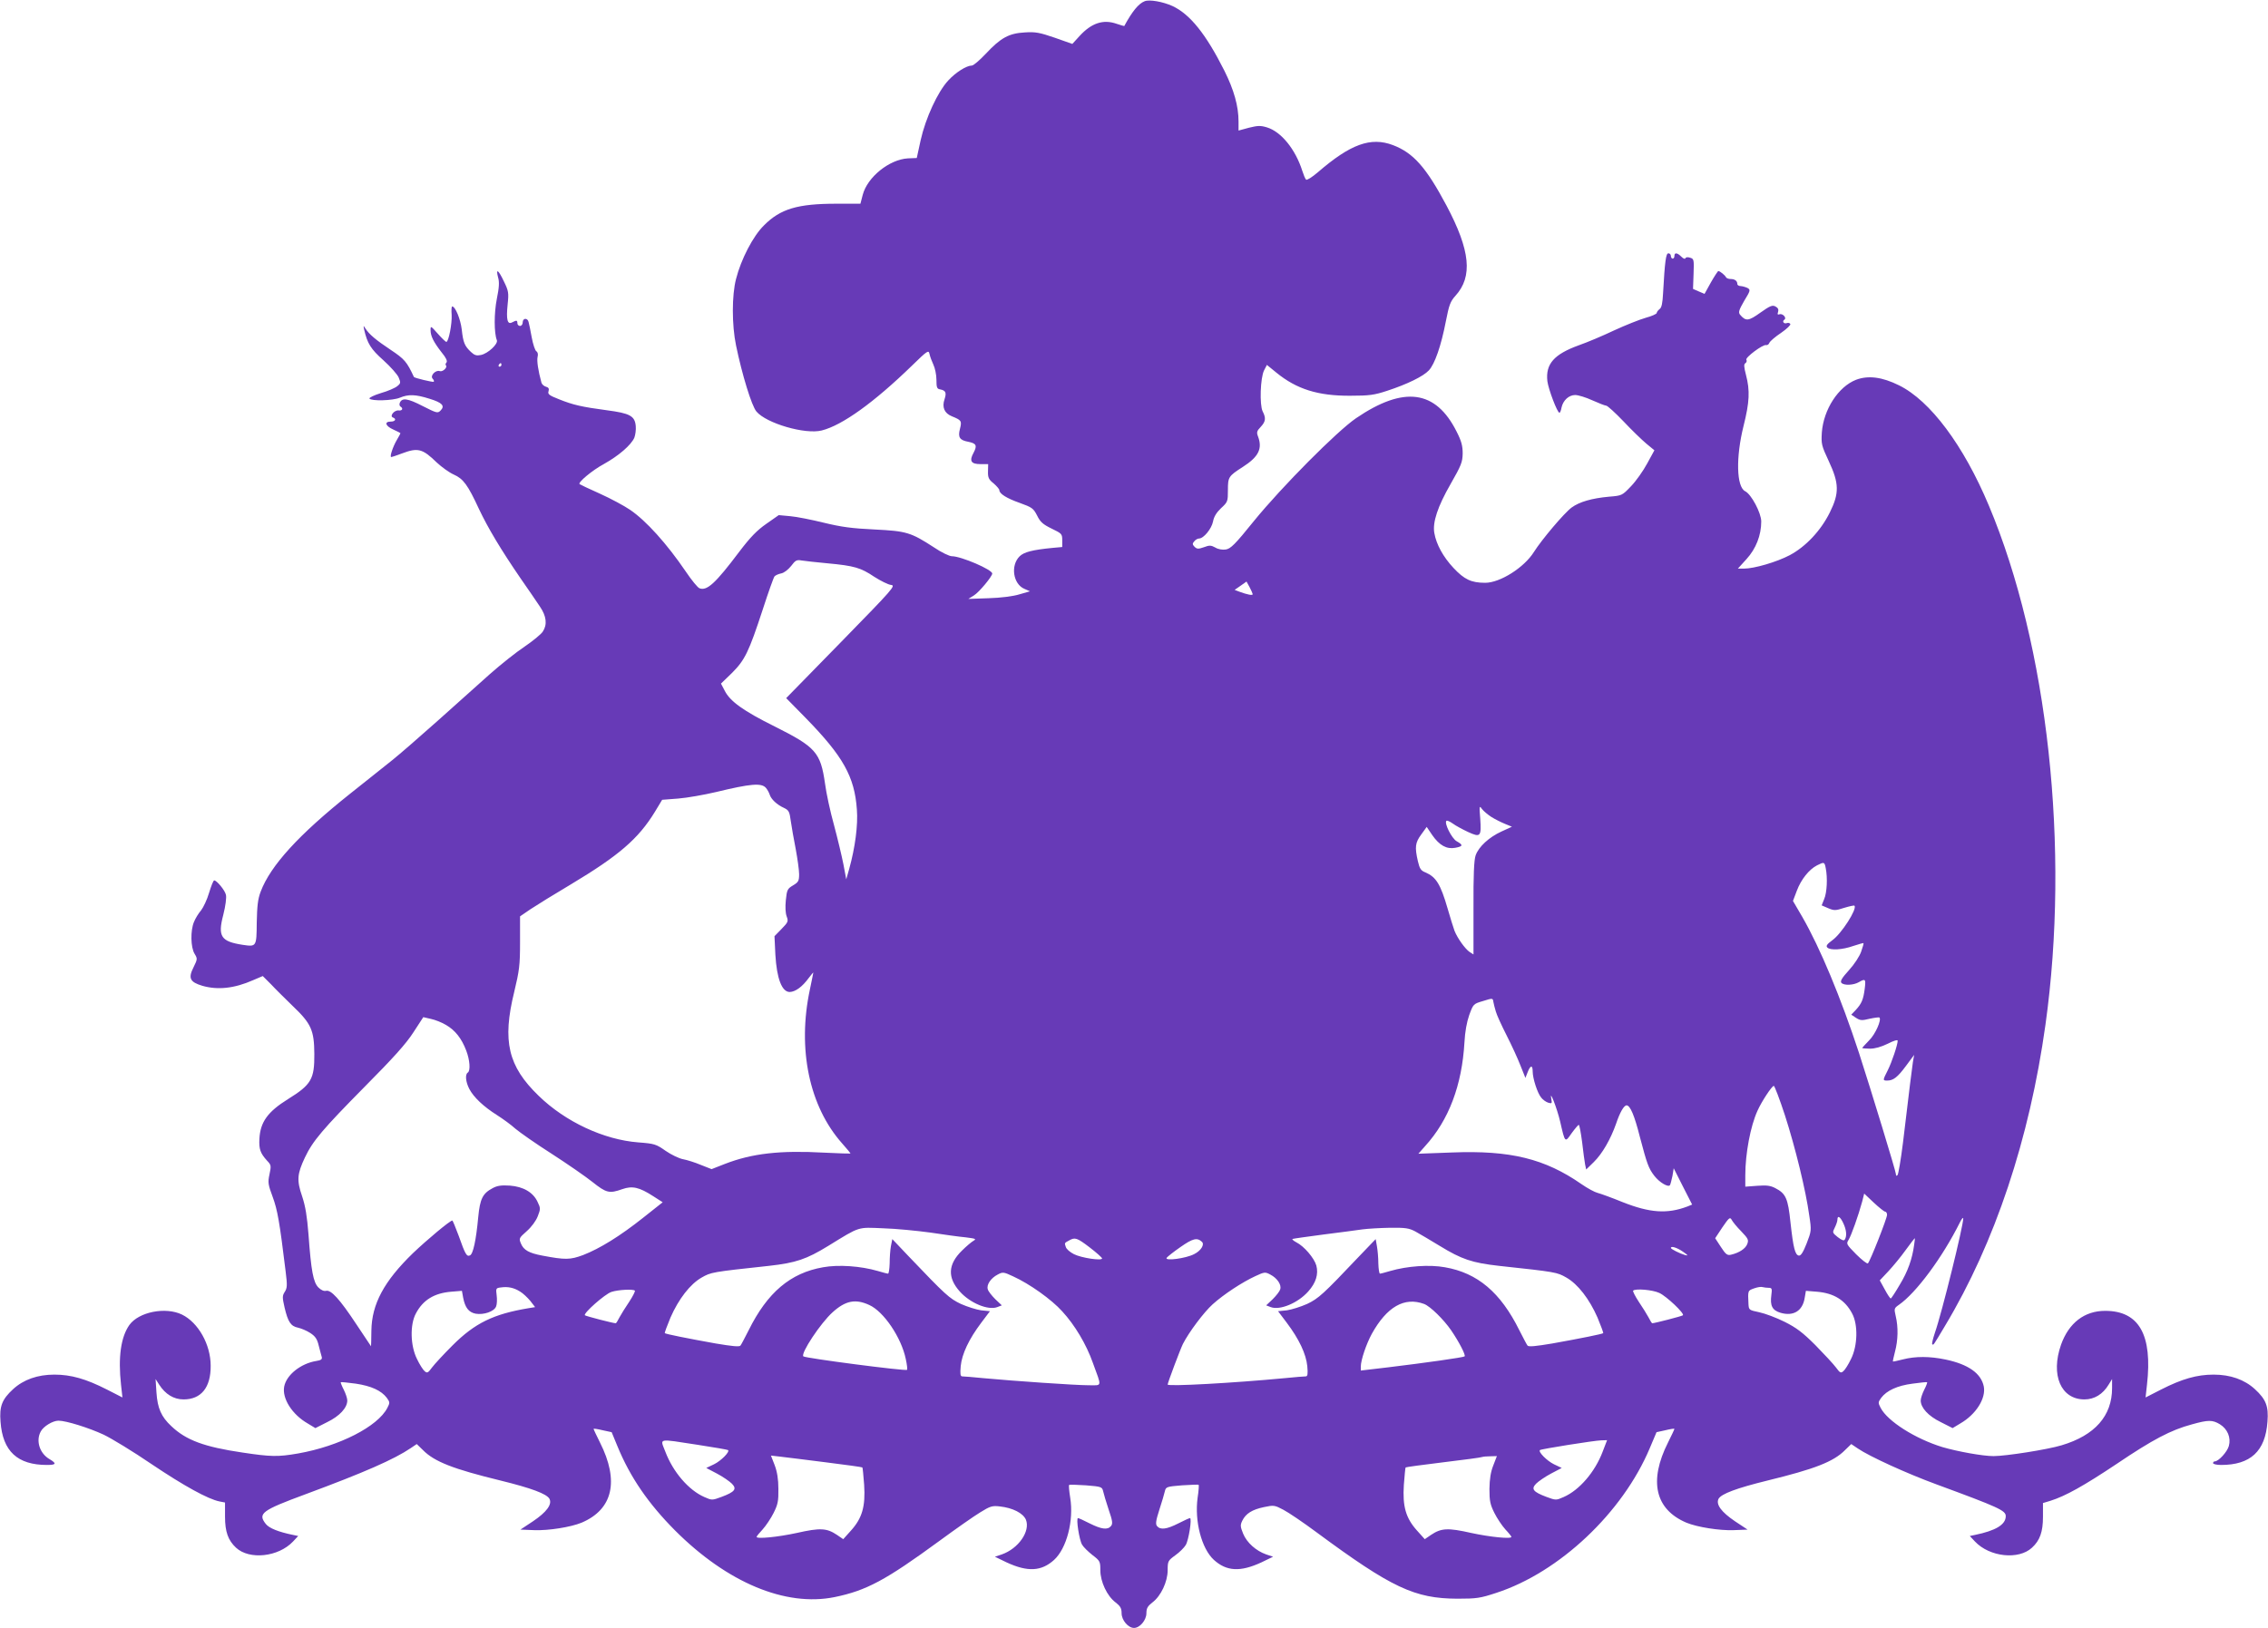
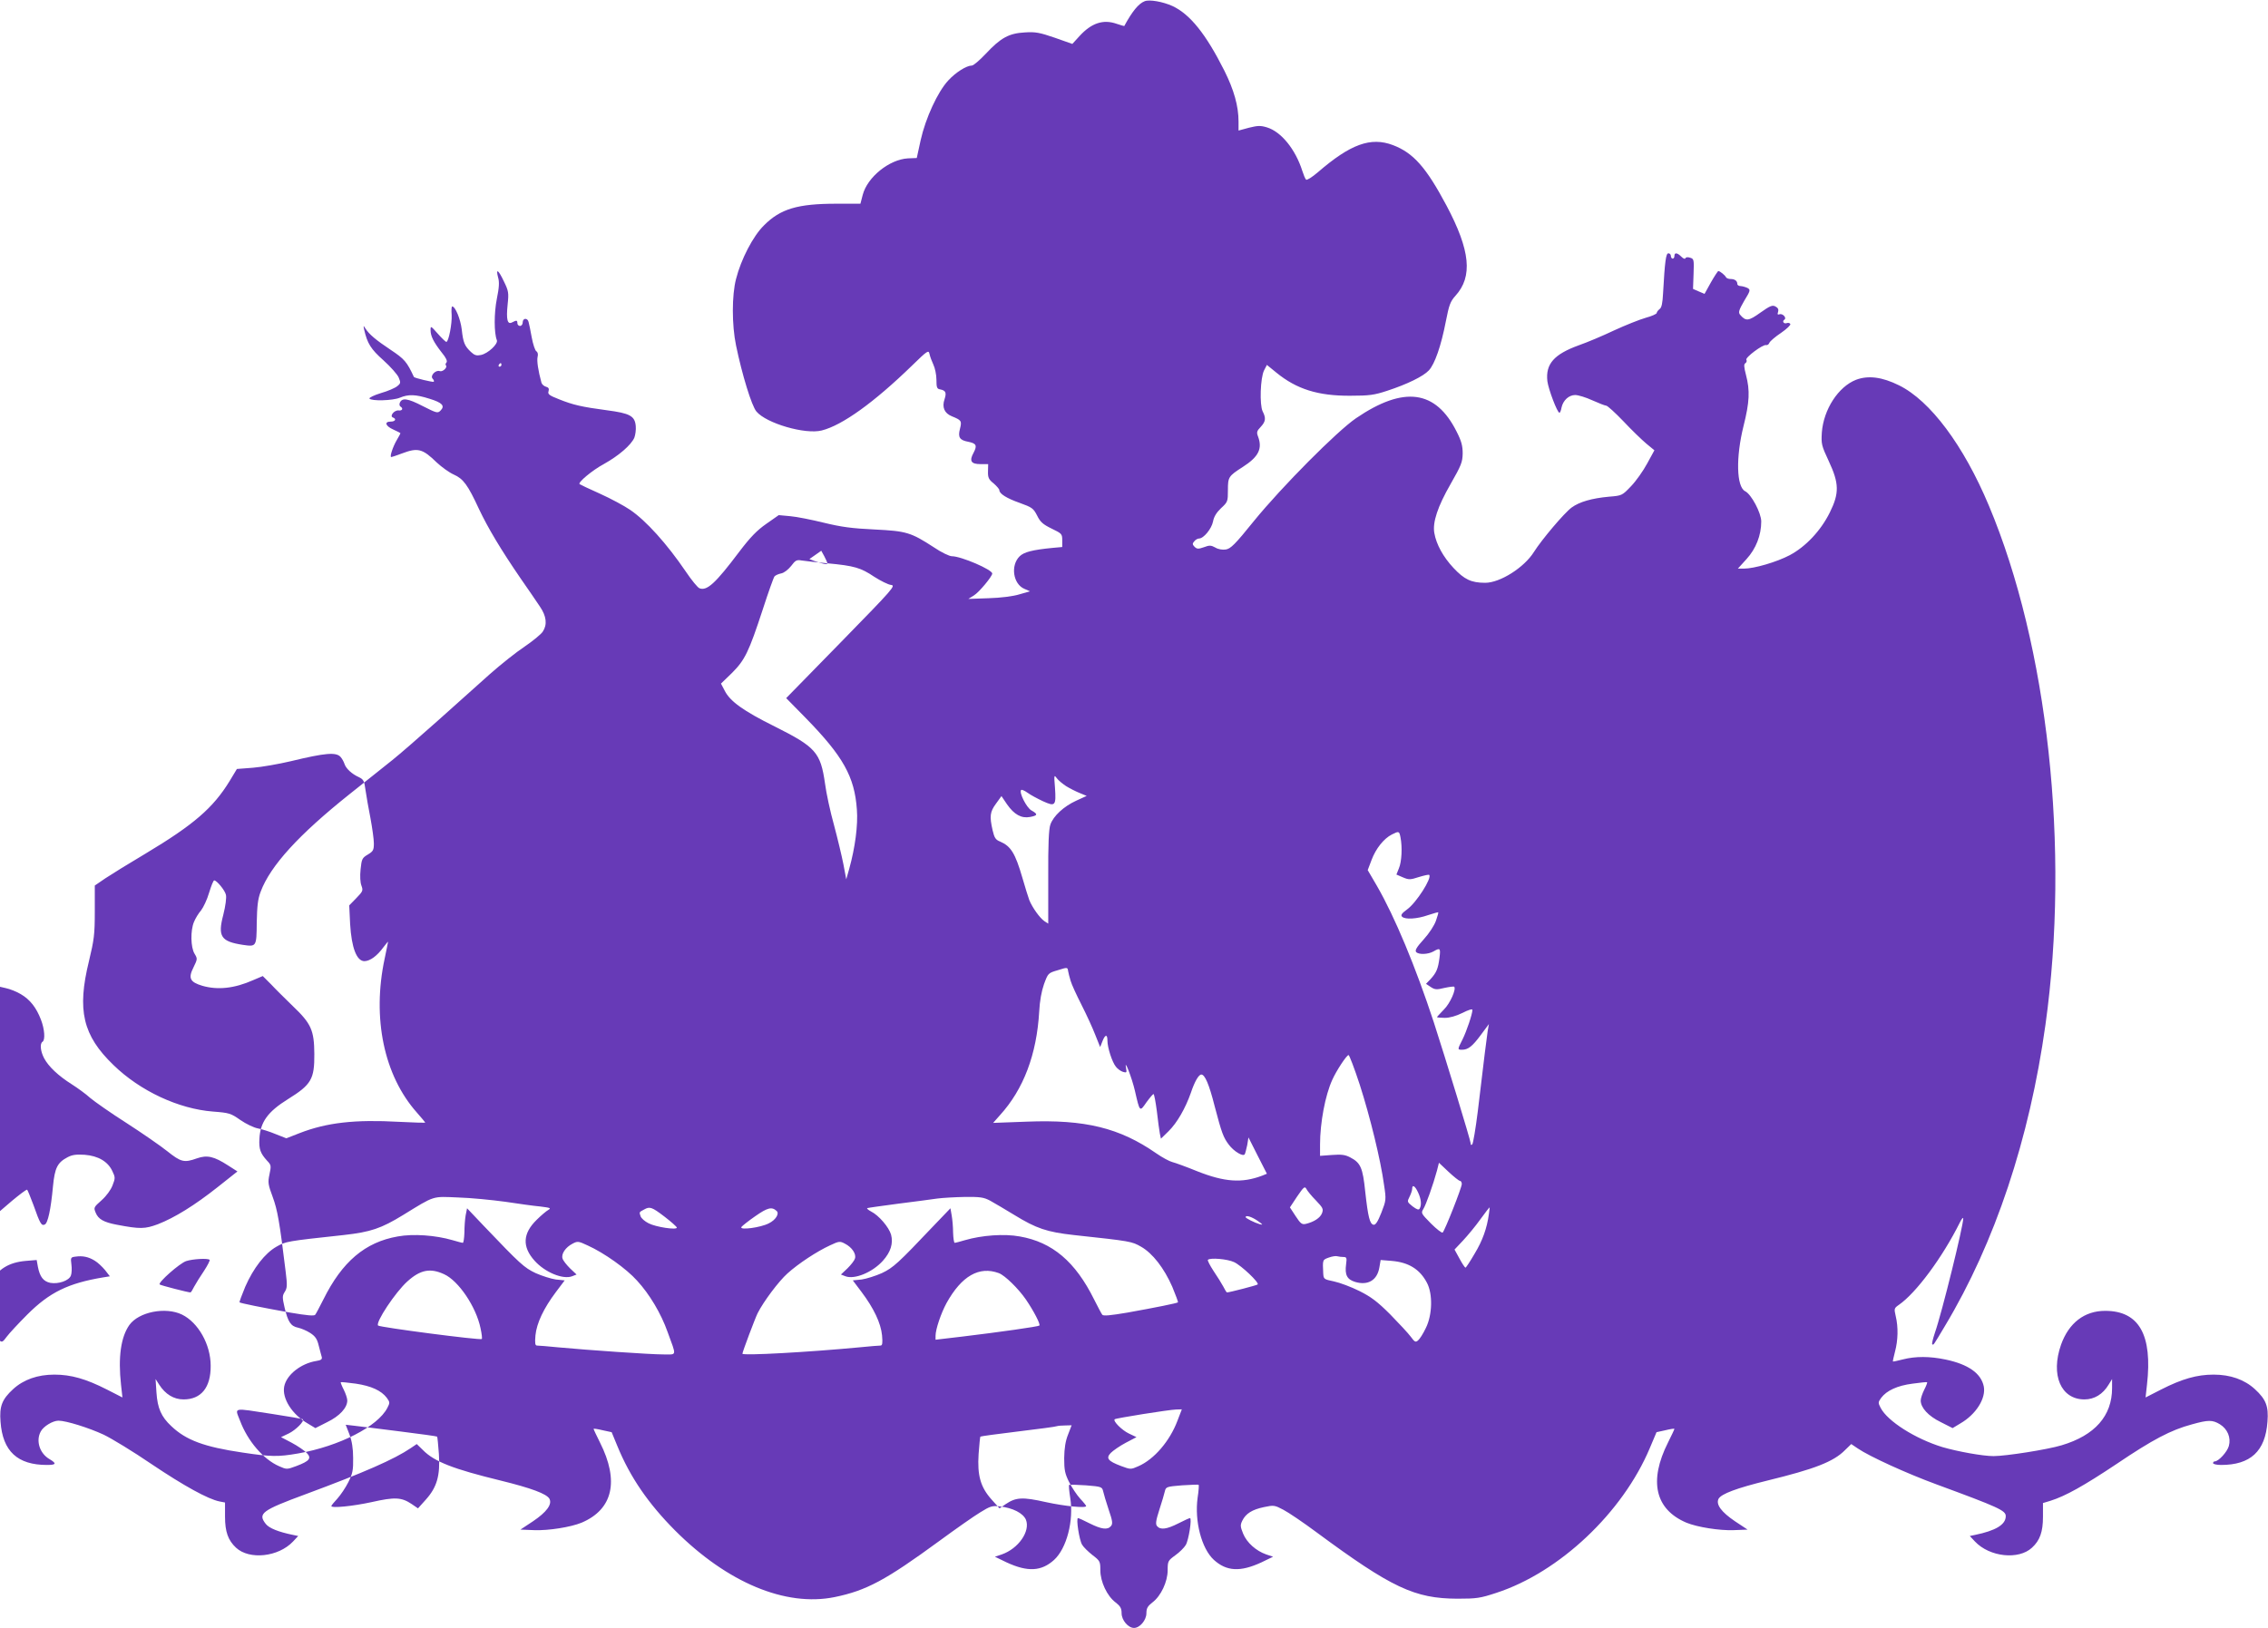
<svg xmlns="http://www.w3.org/2000/svg" version="1.0" width="1280pt" height="919pt" viewBox="0 0 1280 919" preserveAspectRatio="xMidYMid meet">
  <g transform="translate(0,919) scale(0.1,-0.1)" fill="#673ab7" stroke="none">
-     <path d="M6460 9183 c-34 -13 -70 -57 -115 -140 0 -1 -20 5 -44 13 -75 26 -141 4 -208 -69 l-41 -45 -99 35 c-85 29 -108 34 -169 30 -90 -5 -136 -30 -221 -121 -34 -36 -69 -66 -78 -66 -30 0 -91 -38 -134 -85 -59 -64 -127 -211 -155 -336 l-22 -101 -50 -2 c-105 -6 -229 -106 -255 -206 l-13 -50 -135 0 c-220 0 -317 -29 -410 -123 -61 -60 -129 -191 -157 -302 -24 -91 -24 -260 0 -375 34 -165 88 -341 115 -373 56 -67 276 -131 369 -107 115 29 294 157 510 367 88 86 93 88 98 64 3 -14 13 -41 22 -60 9 -19 17 -57 17 -85 0 -43 3 -51 20 -54 32 -6 38 -18 26 -55 -16 -46 -1 -80 41 -97 54 -22 57 -26 46 -70 -13 -49 -2 -65 47 -74 45 -9 51 -21 30 -61 -26 -47 -15 -65 38 -65 l44 0 -1 -41 c-1 -35 4 -46 32 -68 17 -15 32 -32 32 -38 0 -20 41 -46 115 -72 69 -25 77 -30 98 -71 18 -37 33 -50 82 -74 58 -28 60 -30 60 -67 l0 -37 -55 -5 c-112 -11 -161 -23 -186 -48 -52 -52 -36 -156 27 -183 l32 -14 -59 -17 c-35 -11 -105 -20 -174 -22 l-115 -4 32 20 c29 18 102 106 103 123 1 22 -176 98 -228 98 -14 0 -60 22 -101 50 -131 85 -155 92 -336 101 -127 6 -186 14 -285 38 -69 17 -154 34 -190 37 l-65 6 -70 -49 c-53 -37 -90 -75 -153 -158 -134 -178 -182 -222 -224 -206 -10 3 -45 46 -78 95 -106 156 -224 287 -314 348 -32 22 -108 63 -170 91 -61 27 -113 52 -115 54 -11 9 71 78 138 114 84 47 153 107 171 148 6 16 10 45 8 66 -5 57 -33 72 -163 89 -142 19 -190 30 -270 62 -56 22 -65 29 -59 46 4 14 0 21 -15 25 -11 3 -22 13 -25 22 -19 69 -27 125 -22 146 4 15 1 27 -7 32 -7 4 -19 40 -26 78 -7 39 -15 78 -18 88 -6 24 -33 22 -33 -3 0 -11 -7 -20 -15 -20 -8 0 -15 7 -15 15 0 18 -5 18 -30 5 -26 -14 -34 15 -25 102 7 65 5 76 -21 129 -31 66 -47 77 -33 23 8 -26 6 -57 -7 -121 -16 -80 -16 -193 0 -233 9 -21 -50 -76 -90 -84 -24 -5 -36 -2 -56 17 -36 34 -44 53 -52 127 -7 58 -36 130 -54 130 -4 0 -5 -21 -3 -47 3 -49 -17 -153 -30 -153 -4 0 -26 21 -48 46 -40 45 -41 46 -41 20 0 -33 17 -67 63 -126 24 -29 33 -48 27 -56 -6 -6 -7 -14 -3 -17 10 -11 -19 -38 -35 -32 -23 8 -55 -25 -41 -42 7 -7 10 -15 7 -18 -4 -4 -109 21 -112 27 -40 86 -53 101 -131 153 -84 56 -121 87 -143 121 -11 18 -12 17 -7 -6 18 -79 38 -111 109 -174 40 -36 79 -80 86 -97 12 -29 12 -33 -8 -49 -12 -10 -53 -28 -92 -39 -39 -12 -68 -26 -65 -31 10 -15 132 -12 172 5 48 20 88 19 167 -6 72 -22 89 -40 62 -67 -16 -16 -22 -14 -101 26 -85 44 -117 48 -129 17 -3 -8 -1 -17 4 -20 18 -11 10 -25 -11 -22 -25 2 -52 -33 -31 -40 21 -8 13 -23 -13 -23 -38 0 -30 -25 15 -45 22 -10 40 -19 40 -21 0 -2 -9 -18 -20 -37 -23 -39 -42 -97 -32 -97 4 0 31 9 60 20 90 34 116 28 197 -51 28 -26 71 -57 96 -68 54 -24 79 -58 142 -194 51 -108 124 -230 235 -392 42 -60 91 -132 109 -159 37 -54 43 -102 16 -142 -9 -14 -55 -52 -102 -84 -47 -31 -136 -102 -197 -156 -61 -55 -194 -173 -295 -264 -102 -91 -216 -190 -255 -221 -38 -30 -146 -117 -241 -192 -287 -229 -447 -404 -502 -551 -16 -42 -20 -81 -22 -174 -1 -137 -2 -137 -78 -126 -124 19 -143 47 -111 169 13 51 19 98 15 114 -6 26 -52 81 -66 81 -5 0 -17 -31 -29 -70 -11 -38 -32 -82 -45 -99 -14 -16 -32 -45 -40 -65 -21 -49 -19 -144 3 -180 17 -28 17 -30 -6 -77 -31 -61 -20 -83 50 -104 87 -25 181 -15 287 32 l54 23 47 -47 c25 -27 80 -81 122 -122 105 -100 121 -137 122 -271 1 -142 -17 -173 -149 -255 -114 -71 -156 -129 -161 -224 -3 -58 5 -81 43 -123 24 -25 24 -29 14 -77 -10 -46 -8 -58 18 -128 27 -73 39 -141 73 -420 10 -80 9 -94 -5 -116 -14 -22 -14 -31 -1 -88 19 -81 35 -106 76 -114 18 -4 49 -17 69 -30 29 -19 39 -34 48 -72 7 -26 14 -55 17 -64 3 -12 -4 -18 -31 -22 -87 -14 -168 -78 -181 -144 -13 -67 44 -158 133 -209 l43 -26 67 34 c70 34 113 81 113 122 0 12 -9 39 -20 61 -11 21 -18 40 -17 42 2 2 40 -2 85 -8 87 -13 144 -39 175 -80 18 -25 18 -28 3 -57 -54 -105 -271 -216 -503 -257 -115 -20 -154 -19 -314 5 -217 32 -319 70 -402 149 -57 53 -78 101 -84 190 l-5 76 20 -31 c35 -55 83 -84 138 -84 99 0 154 67 153 190 0 120 -70 244 -162 289 -93 45 -244 15 -297 -59 -48 -68 -64 -182 -47 -337 l8 -72 -88 45 c-118 60 -202 84 -296 84 -95 0 -174 -28 -233 -82 -63 -58 -78 -97 -71 -184 12 -167 96 -244 262 -244 52 0 56 8 16 32 -57 32 -80 104 -51 157 15 29 68 61 100 61 43 0 171 -40 255 -79 44 -21 166 -95 270 -166 183 -123 319 -198 384 -211 l31 -6 0 -80 c0 -85 17 -133 62 -175 75 -70 239 -53 322 35 l29 31 -29 6 c-83 17 -135 38 -154 62 -46 59 -24 76 225 168 332 123 500 197 593 260 l34 23 35 -34 c65 -66 172 -107 438 -172 175 -43 260 -75 276 -103 16 -32 -16 -75 -93 -127 l-71 -47 79 -3 c80 -3 205 17 266 42 177 75 214 235 104 453 -20 40 -36 74 -36 77 0 2 23 -1 51 -8 l51 -11 33 -80 c72 -175 174 -323 325 -475 294 -294 623 -432 900 -376 180 37 288 95 590 316 94 69 198 142 233 163 55 34 67 38 109 33 74 -8 132 -38 148 -75 26 -65 -42 -163 -136 -196 l-39 -13 66 -32 c119 -55 196 -51 268 14 71 65 112 222 91 351 -6 37 -9 70 -6 72 2 3 45 1 95 -2 88 -7 91 -9 97 -34 3 -14 17 -61 31 -103 22 -64 24 -80 13 -93 -19 -23 -54 -18 -120 15 -33 17 -62 30 -66 30 -12 0 7 -124 23 -150 8 -14 35 -40 59 -59 42 -32 44 -36 44 -85 0 -65 38 -146 86 -182 27 -21 34 -33 34 -61 0 -39 37 -83 70 -83 33 0 70 44 70 83 0 28 7 40 34 61 48 36 86 117 86 182 0 51 2 54 43 84 24 17 50 43 59 58 17 28 36 152 24 152 -4 0 -33 -13 -66 -30 -65 -33 -101 -38 -120 -15 -9 11 -7 30 13 92 14 43 28 90 31 104 6 25 9 27 97 34 50 3 92 5 94 3 2 -2 0 -35 -6 -73 -18 -132 22 -287 92 -351 72 -65 149 -69 268 -14 l66 32 -39 13 c-57 20 -109 66 -130 117 -16 40 -17 48 -5 73 20 41 56 63 122 77 56 12 61 11 110 -15 29 -15 113 -72 187 -127 425 -314 554 -374 795 -375 109 0 129 3 220 33 356 116 713 453 866 817 l38 90 50 11 c28 7 51 10 51 8 0 -3 -16 -37 -36 -77 -110 -218 -73 -378 104 -453 61 -25 186 -45 266 -42 l79 3 -71 47 c-77 52 -109 95 -93 127 16 28 101 60 276 103 266 65 373 106 438 172 l35 34 37 -25 c66 -45 276 -141 445 -203 350 -129 390 -147 390 -179 0 -48 -57 -82 -174 -106 l-29 -6 29 -31 c83 -88 247 -105 322 -35 45 41 62 90 62 174 l0 78 43 13 c85 27 187 84 373 208 203 137 305 191 424 223 93 26 116 26 158 1 44 -27 64 -76 51 -123 -9 -33 -58 -87 -80 -87 -5 0 -9 -4 -9 -10 0 -5 20 -10 45 -10 166 0 250 77 262 244 7 87 -8 126 -71 184 -59 54 -138 82 -233 82 -94 0 -178 -24 -296 -84 l-88 -45 8 72 c32 282 -45 417 -236 417 -117 0 -205 -68 -249 -191 -60 -171 -1 -309 132 -309 56 0 104 29 137 84 l19 31 0 -51 c0 -157 -97 -267 -285 -323 -79 -24 -314 -61 -384 -61 -61 0 -204 26 -289 51 -153 47 -309 146 -348 221 -15 29 -15 32 3 57 31 41 91 69 177 80 44 6 81 10 82 8 2 -2 -5 -21 -16 -42 -11 -22 -20 -49 -20 -61 0 -41 43 -88 113 -122 l67 -34 43 26 c89 51 146 142 133 209 -15 74 -87 125 -215 152 -90 19 -171 19 -241 1 -30 -8 -56 -13 -57 -12 -1 1 4 26 12 56 17 64 19 137 4 200 -10 43 -9 45 18 64 97 67 246 268 344 465 10 20 18 30 19 23 1 -40 -120 -532 -160 -646 -11 -33 -18 -62 -15 -64 7 -7 4 -11 72 103 282 470 477 1055 567 1700 139 994 14 2137 -319 2930 -143 341 -331 593 -508 680 -95 47 -173 57 -242 31 -100 -39 -183 -167 -193 -297 -4 -66 -2 -74 39 -162 59 -126 60 -181 6 -290 -51 -103 -136 -193 -226 -241 -74 -39 -201 -76 -259 -76 l-34 0 49 54 c53 58 83 134 83 212 0 48 -56 154 -91 171 -49 25 -53 191 -9 368 34 135 37 200 14 288 -12 46 -13 62 -3 67 6 4 9 13 5 19 -8 12 92 87 111 83 7 -2 16 4 19 13 4 9 33 34 66 56 32 22 56 45 52 50 -3 6 -12 8 -20 5 -16 -6 -28 10 -14 19 16 10 -9 37 -27 31 -10 -4 -13 -1 -8 13 4 14 0 23 -15 31 -17 9 -30 4 -85 -35 -67 -48 -82 -50 -115 -11 -10 13 -6 26 24 78 35 57 36 62 19 72 -10 5 -27 10 -38 11 -11 0 -20 5 -20 12 0 17 -14 28 -38 28 -12 0 -24 5 -26 10 -5 11 -33 34 -43 35 -3 0 -22 -29 -42 -64 l-36 -65 -33 14 -32 14 3 84 c3 81 2 86 -19 92 -14 5 -25 3 -27 -3 -2 -6 -12 -2 -23 9 -23 23 -39 25 -39 4 0 -8 -4 -15 -10 -15 -5 0 -10 7 -10 15 0 8 -6 15 -14 15 -14 0 -20 -45 -30 -224 -3 -58 -8 -83 -20 -91 -9 -7 -16 -17 -16 -22 0 -5 -28 -18 -62 -27 -35 -10 -115 -42 -178 -71 -63 -30 -153 -68 -199 -84 -141 -51 -189 -106 -178 -203 6 -46 56 -178 68 -178 4 0 9 13 12 30 9 40 41 70 77 70 17 0 60 -13 97 -30 36 -16 71 -30 78 -30 7 0 51 -40 97 -88 45 -48 104 -105 129 -126 l46 -38 -41 -75 c-22 -41 -63 -99 -91 -128 -50 -52 -50 -53 -125 -59 -97 -9 -166 -29 -210 -61 -42 -31 -168 -180 -213 -251 -55 -88 -191 -174 -275 -174 -79 0 -118 19 -179 84 -58 62 -97 133 -108 197 -11 60 19 150 92 277 60 105 67 123 68 172 0 43 -7 70 -34 123 -118 236 -298 260 -568 76 -107 -73 -418 -386 -576 -580 -107 -133 -132 -157 -159 -161 -18 -3 -43 1 -59 11 -24 13 -33 14 -64 2 -32 -11 -39 -11 -53 2 -13 13 -13 19 -2 31 7 9 19 16 27 16 26 0 71 55 79 96 5 27 19 50 45 75 38 35 39 38 39 102 0 74 3 79 84 131 89 57 112 103 86 172 -9 23 -7 31 15 54 28 30 31 49 11 88 -18 37 -13 189 8 231 l16 31 54 -44 c114 -93 235 -131 416 -130 109 0 136 4 209 28 113 37 203 81 235 115 33 35 69 137 96 277 18 92 25 112 54 144 99 109 84 256 -50 509 -115 216 -187 298 -303 342 -125 47 -239 6 -424 -154 -33 -28 -62 -46 -66 -41 -5 5 -14 27 -21 49 -39 123 -120 222 -200 246 -36 11 -52 10 -101 -2 l-59 -16 0 51 c0 87 -26 179 -80 287 -104 207 -194 319 -293 365 -55 25 -131 38 -157 27z m-3630 -2053 c0 -5 -5 -10 -11 -10 -5 0 -7 5 -4 10 3 6 8 10 11 10 2 0 4 -4 4 -10z m1840 -1120 c152 -14 188 -25 264 -76 36 -23 78 -44 94 -46 29 -3 16 -18 -280 -321 l-311 -318 110 -112 c212 -217 276 -332 289 -517 7 -88 -10 -215 -43 -334 l-17 -60 -16 85 c-9 46 -33 146 -53 221 -21 75 -44 181 -51 236 -25 174 -52 205 -284 321 -177 88 -252 142 -282 202 l-21 40 62 60 c73 73 95 118 174 359 31 96 61 180 66 186 5 6 22 14 38 17 16 3 39 21 56 42 24 32 31 36 59 31 17 -3 83 -10 146 -16z m2400 -174 c0 -9 -30 -3 -76 14 l-26 10 33 23 34 24 17 -31 c9 -17 17 -35 18 -40z m-2748 -1093 c9 -10 18 -27 22 -39 8 -26 41 -57 81 -75 27 -13 31 -21 38 -74 5 -33 17 -105 28 -159 10 -54 19 -118 19 -141 0 -38 -4 -45 -34 -63 -32 -19 -35 -25 -41 -84 -4 -39 -2 -74 5 -92 10 -27 8 -32 -29 -70 l-40 -41 5 -105 c8 -135 37 -210 81 -210 32 1 71 29 108 80 14 18 25 32 25 29 0 -3 -9 -45 -19 -94 -72 -336 -4 -661 182 -870 26 -29 47 -55 47 -57 0 -1 -66 1 -147 5 -250 14 -409 -4 -563 -64 l-74 -29 -61 24 c-33 14 -78 28 -100 32 -22 4 -66 25 -98 47 -54 38 -63 41 -155 48 -194 15 -411 116 -562 263 -173 167 -206 309 -138 586 29 121 33 150 33 281 l0 146 60 41 c33 22 135 85 226 139 272 163 382 258 475 410 l41 68 91 7 c50 4 146 21 214 37 194 47 255 52 280 24z m4095 -165 c21 -13 55 -30 77 -39 l39 -16 -59 -27 c-70 -32 -129 -86 -146 -135 -9 -26 -13 -111 -12 -298 l0 -261 -22 14 c-26 18 -68 77 -85 119 -6 17 -24 73 -39 126 -40 138 -65 178 -125 204 -26 10 -33 21 -43 64 -18 79 -15 104 19 150 l31 43 31 -46 c41 -59 82 -81 130 -72 44 8 46 16 8 37 -28 16 -71 102 -58 115 3 4 19 -3 36 -15 16 -12 55 -33 87 -48 70 -32 75 -26 68 77 -6 71 -5 74 10 53 9 -12 33 -32 53 -45z m1887 -289 c11 -55 7 -138 -9 -175 l-14 -35 37 -16 c33 -14 41 -14 90 2 30 9 56 15 58 12 17 -17 -73 -158 -125 -195 -30 -22 -37 -32 -28 -41 17 -17 85 -13 147 9 30 10 56 17 57 16 2 -1 -4 -23 -13 -48 -9 -26 -38 -71 -69 -105 -41 -45 -51 -63 -42 -72 15 -15 67 -13 97 4 38 22 41 19 34 -37 -8 -61 -17 -83 -51 -120 l-25 -26 27 -18 c23 -15 33 -16 77 -5 28 6 53 9 55 7 13 -13 -23 -95 -58 -129 -21 -22 -39 -41 -39 -43 0 -2 20 -4 44 -4 28 0 63 10 100 28 33 17 56 24 56 17 0 -23 -33 -121 -56 -167 -29 -57 -29 -58 -3 -58 34 0 58 18 106 83 l46 62 -7 -40 c-6 -40 -18 -136 -56 -455 -12 -96 -26 -179 -31 -184 -6 -6 -9 -4 -9 6 0 15 -141 476 -208 683 -103 314 -220 595 -321 770 l-52 89 22 58 c24 64 69 120 114 143 40 20 42 20 49 -16z m-1862 -809 c5 -19 33 -80 61 -135 28 -55 63 -131 78 -170 l28 -70 13 33 c15 39 28 41 28 4 0 -40 27 -123 48 -148 9 -12 27 -25 40 -29 21 -6 22 -4 17 22 -12 61 33 -55 50 -128 28 -122 27 -121 65 -66 19 26 37 47 40 47 4 0 12 -44 19 -97 6 -54 14 -111 17 -127 l6 -28 43 42 c48 47 95 129 126 217 21 63 44 103 59 103 20 0 44 -55 75 -178 40 -152 49 -177 81 -219 29 -38 80 -68 89 -53 3 5 9 29 14 52 l7 43 52 -103 52 -102 -27 -11 c-114 -43 -212 -36 -366 25 -61 25 -125 48 -141 52 -16 4 -57 26 -90 49 -207 144 -402 192 -731 179 l-190 -7 38 43 c134 147 208 344 222 586 3 59 13 114 27 154 23 62 23 63 78 79 54 17 55 17 58 -4 2 -11 8 -36 14 -55z m-5925 -76 c52 -30 88 -76 114 -144 21 -54 25 -115 9 -125 -16 -10 -12 -53 9 -93 25 -47 80 -99 156 -147 33 -21 80 -55 104 -77 25 -21 116 -85 204 -141 87 -56 191 -128 230 -159 79 -63 96 -67 169 -41 57 20 96 11 175 -40 l53 -34 -111 -88 c-130 -103 -243 -173 -338 -210 -73 -27 -100 -28 -231 -3 -74 14 -105 31 -120 68 -12 29 -11 31 33 70 27 24 52 58 62 84 16 41 16 46 -1 81 -25 54 -80 86 -156 92 -48 3 -71 0 -97 -14 -57 -30 -72 -60 -82 -164 -12 -130 -29 -210 -47 -216 -18 -8 -26 5 -63 110 -18 48 -34 87 -36 87 -13 0 -140 -106 -222 -184 -164 -159 -233 -288 -235 -438 -1 -49 -1 -88 -2 -88 0 0 -37 55 -82 123 -95 144 -144 197 -172 190 -12 -3 -28 4 -43 19 -29 29 -41 93 -56 300 -8 101 -17 158 -36 215 -31 90 -28 126 16 219 44 93 100 159 337 399 160 161 234 243 275 307 l56 86 43 -10 c24 -5 62 -20 85 -34z m7557 -511 c58 -180 118 -425 137 -565 13 -85 12 -88 -15 -158 -20 -51 -33 -70 -44 -68 -21 4 -31 42 -47 187 -14 136 -26 163 -86 194 -27 14 -48 17 -101 13 l-68 -5 0 64 c0 122 29 278 69 365 22 50 81 140 92 140 4 0 33 -75 63 -167z m565 -543 c6 0 11 -8 11 -18 0 -20 -95 -261 -108 -274 -4 -4 -34 19 -66 51 -56 57 -57 59 -43 82 15 24 55 136 77 217 l11 44 54 -51 c30 -28 59 -51 64 -51z m-812 -111 c39 -41 43 -48 34 -72 -10 -26 -45 -49 -91 -60 -22 -5 -30 1 -58 44 l-32 49 41 62 c37 54 43 59 52 42 5 -10 29 -40 54 -65z m576 46 c18 -38 21 -72 9 -92 -5 -9 -16 -5 -40 13 -31 25 -31 26 -17 54 8 16 15 36 15 45 0 26 16 17 33 -20z m-5153 -53 c74 -11 164 -24 200 -27 55 -7 62 -9 45 -19 -11 -6 -41 -31 -66 -56 -79 -77 -83 -152 -12 -231 59 -66 160 -107 211 -88 l26 10 -37 35 c-20 20 -39 44 -42 55 -9 26 17 64 56 84 28 15 33 15 86 -10 93 -42 218 -131 278 -198 71 -77 136 -186 173 -291 51 -140 54 -126 -25 -126 -73 0 -420 24 -593 40 -58 6 -111 10 -119 10 -11 0 -13 13 -9 58 7 69 46 152 116 245 l49 65 -50 5 c-27 4 -78 20 -114 36 -65 31 -87 51 -293 267 l-94 99 -8 -40 c-4 -22 -7 -66 -7 -97 -1 -32 -5 -58 -9 -58 -5 0 -31 7 -58 15 -96 28 -222 37 -309 21 -184 -32 -314 -142 -420 -356 -21 -41 -41 -80 -46 -86 -6 -8 -46 -4 -141 12 -162 29 -280 53 -286 58 -2 2 13 42 32 88 46 105 111 189 176 226 53 30 55 31 380 66 152 17 211 37 335 113 182 112 163 105 310 99 72 -2 191 -14 265 -24z m2738 6 c23 -13 85 -49 137 -81 124 -76 183 -96 335 -113 325 -35 327 -36 380 -66 65 -37 130 -121 176 -226 19 -46 34 -86 32 -88 -6 -5 -124 -29 -286 -58 -95 -16 -135 -20 -141 -12 -5 6 -25 45 -46 86 -106 214 -236 324 -420 356 -87 16 -213 7 -309 -21 -27 -8 -53 -15 -58 -15 -4 0 -8 26 -9 58 0 31 -4 75 -8 97 l-7 40 -95 -99 c-201 -212 -227 -236 -292 -267 -36 -16 -87 -32 -114 -36 l-50 -5 49 -65 c70 -93 109 -176 116 -245 4 -45 2 -58 -9 -58 -8 0 -61 -4 -119 -10 -285 -27 -660 -48 -660 -36 0 10 72 201 86 229 34 67 119 180 168 224 62 56 167 125 241 159 51 24 56 24 84 9 39 -20 65 -58 56 -84 -3 -11 -22 -35 -42 -55 l-37 -35 26 -10 c51 -19 152 22 211 88 44 49 59 98 46 147 -12 42 -69 109 -113 131 -17 9 -26 18 -21 19 6 2 84 13 175 25 91 11 190 25 220 29 30 4 100 8 155 9 87 1 107 -2 143 -21z m-1838 -90 c38 -29 69 -57 70 -62 0 -15 -118 3 -159 24 -22 11 -43 29 -46 41 -8 23 -8 22 20 37 32 18 43 15 115 -40z m633 32 c17 -15 -5 -51 -44 -70 -46 -24 -166 -40 -155 -21 4 6 39 34 78 61 70 49 94 55 121 30z m4020 -17 c-11 -81 -36 -151 -81 -225 -25 -43 -48 -78 -51 -78 -4 0 -19 23 -34 51 l-28 51 48 51 c27 29 71 82 98 120 27 37 50 67 51 67 2 0 0 -17 -3 -37z m-1305 -39 c30 -21 32 -24 12 -19 -31 9 -80 34 -80 40 0 13 35 2 68 -21z m-6563 -225 c17 -10 42 -34 58 -53 l27 -35 -37 -6 c-198 -33 -303 -84 -429 -210 -49 -49 -102 -106 -116 -125 -22 -30 -27 -33 -41 -21 -9 7 -29 38 -44 70 -37 74 -40 193 -6 256 40 76 103 115 199 123 l61 5 7 -39 c11 -56 31 -82 70 -90 46 -8 105 12 116 41 5 12 6 41 3 63 -5 38 -4 41 23 44 40 6 74 -1 109 -23z m7047 21 c18 0 20 -5 15 -41 -8 -60 5 -86 52 -100 72 -21 124 10 136 83 l7 41 62 -5 c96 -8 159 -47 199 -123 34 -63 31 -182 -6 -256 -15 -32 -35 -63 -44 -70 -14 -12 -19 -9 -41 21 -14 19 -67 76 -116 126 -72 72 -108 99 -174 132 -46 23 -110 47 -143 54 -57 12 -59 13 -61 45 -4 79 -4 77 32 90 19 7 41 10 48 7 8 -2 23 -4 34 -4z m-6399 -16 c3 -3 -11 -31 -32 -63 -21 -31 -46 -71 -55 -88 -9 -18 -18 -33 -21 -33 -14 0 -169 40 -174 45 -10 11 113 120 150 132 37 12 122 17 132 7z m5782 -13 c41 -19 143 -116 133 -126 -5 -5 -160 -45 -173 -45 -3 0 -12 15 -21 33 -9 17 -34 57 -55 88 -21 32 -35 60 -32 63 13 13 110 5 148 -13z m-4459 -68 c82 -37 181 -184 206 -305 7 -32 10 -59 7 -61 -9 -8 -575 66 -585 76 -17 16 98 189 165 249 73 66 129 77 207 41z m3131 6 c35 -13 111 -88 153 -149 45 -66 83 -140 76 -147 -6 -6 -226 -37 -433 -62 l-153 -18 0 22 c0 37 31 128 62 185 85 153 184 210 295 169z m-4101 -795 c93 -14 171 -28 173 -30 11 -10 -40 -61 -79 -80 l-44 -21 61 -32 c34 -18 71 -44 84 -57 29 -30 16 -46 -58 -74 -54 -20 -55 -20 -98 -1 -89 39 -177 142 -220 256 -30 78 -48 74 181 39z m5109 -39 c-43 -114 -131 -217 -220 -256 -43 -19 -44 -19 -98 1 -74 28 -87 44 -58 74 13 13 50 39 84 57 l61 32 -44 21 c-39 19 -90 70 -79 80 6 6 307 54 346 55 l33 1 -25 -65z m-4385 -60 c112 -14 206 -27 207 -29 2 -2 6 -46 10 -98 8 -122 -11 -188 -74 -258 l-44 -49 -35 24 c-58 39 -95 41 -228 11 -106 -23 -226 -35 -226 -22 0 3 15 22 34 42 19 21 47 63 62 93 24 48 28 67 27 136 0 55 -7 97 -21 134 l-21 54 52 -6 c29 -3 144 -18 257 -32z m3768 -17 c-15 -37 -21 -77 -22 -133 0 -68 4 -88 28 -136 15 -30 43 -72 62 -93 19 -20 34 -39 34 -42 0 -13 -120 -1 -226 22 -133 30 -170 28 -228 -11 l-35 -24 -44 49 c-63 70 -82 136 -74 258 4 52 8 96 10 98 1 2 97 15 212 29 116 14 215 27 220 30 6 2 26 4 47 4 l36 1 -20 -52z" />
+     <path d="M6460 9183 c-34 -13 -70 -57 -115 -140 0 -1 -20 5 -44 13 -75 26 -141 4 -208 -69 l-41 -45 -99 35 c-85 29 -108 34 -169 30 -90 -5 -136 -30 -221 -121 -34 -36 -69 -66 -78 -66 -30 0 -91 -38 -134 -85 -59 -64 -127 -211 -155 -336 l-22 -101 -50 -2 c-105 -6 -229 -106 -255 -206 l-13 -50 -135 0 c-220 0 -317 -29 -410 -123 -61 -60 -129 -191 -157 -302 -24 -91 -24 -260 0 -375 34 -165 88 -341 115 -373 56 -67 276 -131 369 -107 115 29 294 157 510 367 88 86 93 88 98 64 3 -14 13 -41 22 -60 9 -19 17 -57 17 -85 0 -43 3 -51 20 -54 32 -6 38 -18 26 -55 -16 -46 -1 -80 41 -97 54 -22 57 -26 46 -70 -13 -49 -2 -65 47 -74 45 -9 51 -21 30 -61 -26 -47 -15 -65 38 -65 l44 0 -1 -41 c-1 -35 4 -46 32 -68 17 -15 32 -32 32 -38 0 -20 41 -46 115 -72 69 -25 77 -30 98 -71 18 -37 33 -50 82 -74 58 -28 60 -30 60 -67 l0 -37 -55 -5 c-112 -11 -161 -23 -186 -48 -52 -52 -36 -156 27 -183 l32 -14 -59 -17 c-35 -11 -105 -20 -174 -22 l-115 -4 32 20 c29 18 102 106 103 123 1 22 -176 98 -228 98 -14 0 -60 22 -101 50 -131 85 -155 92 -336 101 -127 6 -186 14 -285 38 -69 17 -154 34 -190 37 l-65 6 -70 -49 c-53 -37 -90 -75 -153 -158 -134 -178 -182 -222 -224 -206 -10 3 -45 46 -78 95 -106 156 -224 287 -314 348 -32 22 -108 63 -170 91 -61 27 -113 52 -115 54 -11 9 71 78 138 114 84 47 153 107 171 148 6 16 10 45 8 66 -5 57 -33 72 -163 89 -142 19 -190 30 -270 62 -56 22 -65 29 -59 46 4 14 0 21 -15 25 -11 3 -22 13 -25 22 -19 69 -27 125 -22 146 4 15 1 27 -7 32 -7 4 -19 40 -26 78 -7 39 -15 78 -18 88 -6 24 -33 22 -33 -3 0 -11 -7 -20 -15 -20 -8 0 -15 7 -15 15 0 18 -5 18 -30 5 -26 -14 -34 15 -25 102 7 65 5 76 -21 129 -31 66 -47 77 -33 23 8 -26 6 -57 -7 -121 -16 -80 -16 -193 0 -233 9 -21 -50 -76 -90 -84 -24 -5 -36 -2 -56 17 -36 34 -44 53 -52 127 -7 58 -36 130 -54 130 -4 0 -5 -21 -3 -47 3 -49 -17 -153 -30 -153 -4 0 -26 21 -48 46 -40 45 -41 46 -41 20 0 -33 17 -67 63 -126 24 -29 33 -48 27 -56 -6 -6 -7 -14 -3 -17 10 -11 -19 -38 -35 -32 -23 8 -55 -25 -41 -42 7 -7 10 -15 7 -18 -4 -4 -109 21 -112 27 -40 86 -53 101 -131 153 -84 56 -121 87 -143 121 -11 18 -12 17 -7 -6 18 -79 38 -111 109 -174 40 -36 79 -80 86 -97 12 -29 12 -33 -8 -49 -12 -10 -53 -28 -92 -39 -39 -12 -68 -26 -65 -31 10 -15 132 -12 172 5 48 20 88 19 167 -6 72 -22 89 -40 62 -67 -16 -16 -22 -14 -101 26 -85 44 -117 48 -129 17 -3 -8 -1 -17 4 -20 18 -11 10 -25 -11 -22 -25 2 -52 -33 -31 -40 21 -8 13 -23 -13 -23 -38 0 -30 -25 15 -45 22 -10 40 -19 40 -21 0 -2 -9 -18 -20 -37 -23 -39 -42 -97 -32 -97 4 0 31 9 60 20 90 34 116 28 197 -51 28 -26 71 -57 96 -68 54 -24 79 -58 142 -194 51 -108 124 -230 235 -392 42 -60 91 -132 109 -159 37 -54 43 -102 16 -142 -9 -14 -55 -52 -102 -84 -47 -31 -136 -102 -197 -156 -61 -55 -194 -173 -295 -264 -102 -91 -216 -190 -255 -221 -38 -30 -146 -117 -241 -192 -287 -229 -447 -404 -502 -551 -16 -42 -20 -81 -22 -174 -1 -137 -2 -137 -78 -126 -124 19 -143 47 -111 169 13 51 19 98 15 114 -6 26 -52 81 -66 81 -5 0 -17 -31 -29 -70 -11 -38 -32 -82 -45 -99 -14 -16 -32 -45 -40 -65 -21 -49 -19 -144 3 -180 17 -28 17 -30 -6 -77 -31 -61 -20 -83 50 -104 87 -25 181 -15 287 32 l54 23 47 -47 c25 -27 80 -81 122 -122 105 -100 121 -137 122 -271 1 -142 -17 -173 -149 -255 -114 -71 -156 -129 -161 -224 -3 -58 5 -81 43 -123 24 -25 24 -29 14 -77 -10 -46 -8 -58 18 -128 27 -73 39 -141 73 -420 10 -80 9 -94 -5 -116 -14 -22 -14 -31 -1 -88 19 -81 35 -106 76 -114 18 -4 49 -17 69 -30 29 -19 39 -34 48 -72 7 -26 14 -55 17 -64 3 -12 -4 -18 -31 -22 -87 -14 -168 -78 -181 -144 -13 -67 44 -158 133 -209 l43 -26 67 34 c70 34 113 81 113 122 0 12 -9 39 -20 61 -11 21 -18 40 -17 42 2 2 40 -2 85 -8 87 -13 144 -39 175 -80 18 -25 18 -28 3 -57 -54 -105 -271 -216 -503 -257 -115 -20 -154 -19 -314 5 -217 32 -319 70 -402 149 -57 53 -78 101 -84 190 l-5 76 20 -31 c35 -55 83 -84 138 -84 99 0 154 67 153 190 0 120 -70 244 -162 289 -93 45 -244 15 -297 -59 -48 -68 -64 -182 -47 -337 l8 -72 -88 45 c-118 60 -202 84 -296 84 -95 0 -174 -28 -233 -82 -63 -58 -78 -97 -71 -184 12 -167 96 -244 262 -244 52 0 56 8 16 32 -57 32 -80 104 -51 157 15 29 68 61 100 61 43 0 171 -40 255 -79 44 -21 166 -95 270 -166 183 -123 319 -198 384 -211 l31 -6 0 -80 c0 -85 17 -133 62 -175 75 -70 239 -53 322 35 l29 31 -29 6 c-83 17 -135 38 -154 62 -46 59 -24 76 225 168 332 123 500 197 593 260 l34 23 35 -34 c65 -66 172 -107 438 -172 175 -43 260 -75 276 -103 16 -32 -16 -75 -93 -127 l-71 -47 79 -3 c80 -3 205 17 266 42 177 75 214 235 104 453 -20 40 -36 74 -36 77 0 2 23 -1 51 -8 l51 -11 33 -80 c72 -175 174 -323 325 -475 294 -294 623 -432 900 -376 180 37 288 95 590 316 94 69 198 142 233 163 55 34 67 38 109 33 74 -8 132 -38 148 -75 26 -65 -42 -163 -136 -196 l-39 -13 66 -32 c119 -55 196 -51 268 14 71 65 112 222 91 351 -6 37 -9 70 -6 72 2 3 45 1 95 -2 88 -7 91 -9 97 -34 3 -14 17 -61 31 -103 22 -64 24 -80 13 -93 -19 -23 -54 -18 -120 15 -33 17 -62 30 -66 30 -12 0 7 -124 23 -150 8 -14 35 -40 59 -59 42 -32 44 -36 44 -85 0 -65 38 -146 86 -182 27 -21 34 -33 34 -61 0 -39 37 -83 70 -83 33 0 70 44 70 83 0 28 7 40 34 61 48 36 86 117 86 182 0 51 2 54 43 84 24 17 50 43 59 58 17 28 36 152 24 152 -4 0 -33 -13 -66 -30 -65 -33 -101 -38 -120 -15 -9 11 -7 30 13 92 14 43 28 90 31 104 6 25 9 27 97 34 50 3 92 5 94 3 2 -2 0 -35 -6 -73 -18 -132 22 -287 92 -351 72 -65 149 -69 268 -14 l66 32 -39 13 c-57 20 -109 66 -130 117 -16 40 -17 48 -5 73 20 41 56 63 122 77 56 12 61 11 110 -15 29 -15 113 -72 187 -127 425 -314 554 -374 795 -375 109 0 129 3 220 33 356 116 713 453 866 817 l38 90 50 11 c28 7 51 10 51 8 0 -3 -16 -37 -36 -77 -110 -218 -73 -378 104 -453 61 -25 186 -45 266 -42 l79 3 -71 47 c-77 52 -109 95 -93 127 16 28 101 60 276 103 266 65 373 106 438 172 l35 34 37 -25 c66 -45 276 -141 445 -203 350 -129 390 -147 390 -179 0 -48 -57 -82 -174 -106 l-29 -6 29 -31 c83 -88 247 -105 322 -35 45 41 62 90 62 174 l0 78 43 13 c85 27 187 84 373 208 203 137 305 191 424 223 93 26 116 26 158 1 44 -27 64 -76 51 -123 -9 -33 -58 -87 -80 -87 -5 0 -9 -4 -9 -10 0 -5 20 -10 45 -10 166 0 250 77 262 244 7 87 -8 126 -71 184 -59 54 -138 82 -233 82 -94 0 -178 -24 -296 -84 l-88 -45 8 72 c32 282 -45 417 -236 417 -117 0 -205 -68 -249 -191 -60 -171 -1 -309 132 -309 56 0 104 29 137 84 l19 31 0 -51 c0 -157 -97 -267 -285 -323 -79 -24 -314 -61 -384 -61 -61 0 -204 26 -289 51 -153 47 -309 146 -348 221 -15 29 -15 32 3 57 31 41 91 69 177 80 44 6 81 10 82 8 2 -2 -5 -21 -16 -42 -11 -22 -20 -49 -20 -61 0 -41 43 -88 113 -122 l67 -34 43 26 c89 51 146 142 133 209 -15 74 -87 125 -215 152 -90 19 -171 19 -241 1 -30 -8 -56 -13 -57 -12 -1 1 4 26 12 56 17 64 19 137 4 200 -10 43 -9 45 18 64 97 67 246 268 344 465 10 20 18 30 19 23 1 -40 -120 -532 -160 -646 -11 -33 -18 -62 -15 -64 7 -7 4 -11 72 103 282 470 477 1055 567 1700 139 994 14 2137 -319 2930 -143 341 -331 593 -508 680 -95 47 -173 57 -242 31 -100 -39 -183 -167 -193 -297 -4 -66 -2 -74 39 -162 59 -126 60 -181 6 -290 -51 -103 -136 -193 -226 -241 -74 -39 -201 -76 -259 -76 l-34 0 49 54 c53 58 83 134 83 212 0 48 -56 154 -91 171 -49 25 -53 191 -9 368 34 135 37 200 14 288 -12 46 -13 62 -3 67 6 4 9 13 5 19 -8 12 92 87 111 83 7 -2 16 4 19 13 4 9 33 34 66 56 32 22 56 45 52 50 -3 6 -12 8 -20 5 -16 -6 -28 10 -14 19 16 10 -9 37 -27 31 -10 -4 -13 -1 -8 13 4 14 0 23 -15 31 -17 9 -30 4 -85 -35 -67 -48 -82 -50 -115 -11 -10 13 -6 26 24 78 35 57 36 62 19 72 -10 5 -27 10 -38 11 -11 0 -20 5 -20 12 0 17 -14 28 -38 28 -12 0 -24 5 -26 10 -5 11 -33 34 -43 35 -3 0 -22 -29 -42 -64 l-36 -65 -33 14 -32 14 3 84 c3 81 2 86 -19 92 -14 5 -25 3 -27 -3 -2 -6 -12 -2 -23 9 -23 23 -39 25 -39 4 0 -8 -4 -15 -10 -15 -5 0 -10 7 -10 15 0 8 -6 15 -14 15 -14 0 -20 -45 -30 -224 -3 -58 -8 -83 -20 -91 -9 -7 -16 -17 -16 -22 0 -5 -28 -18 -62 -27 -35 -10 -115 -42 -178 -71 -63 -30 -153 -68 -199 -84 -141 -51 -189 -106 -178 -203 6 -46 56 -178 68 -178 4 0 9 13 12 30 9 40 41 70 77 70 17 0 60 -13 97 -30 36 -16 71 -30 78 -30 7 0 51 -40 97 -88 45 -48 104 -105 129 -126 l46 -38 -41 -75 c-22 -41 -63 -99 -91 -128 -50 -52 -50 -53 -125 -59 -97 -9 -166 -29 -210 -61 -42 -31 -168 -180 -213 -251 -55 -88 -191 -174 -275 -174 -79 0 -118 19 -179 84 -58 62 -97 133 -108 197 -11 60 19 150 92 277 60 105 67 123 68 172 0 43 -7 70 -34 123 -118 236 -298 260 -568 76 -107 -73 -418 -386 -576 -580 -107 -133 -132 -157 -159 -161 -18 -3 -43 1 -59 11 -24 13 -33 14 -64 2 -32 -11 -39 -11 -53 2 -13 13 -13 19 -2 31 7 9 19 16 27 16 26 0 71 55 79 96 5 27 19 50 45 75 38 35 39 38 39 102 0 74 3 79 84 131 89 57 112 103 86 172 -9 23 -7 31 15 54 28 30 31 49 11 88 -18 37 -13 189 8 231 l16 31 54 -44 c114 -93 235 -131 416 -130 109 0 136 4 209 28 113 37 203 81 235 115 33 35 69 137 96 277 18 92 25 112 54 144 99 109 84 256 -50 509 -115 216 -187 298 -303 342 -125 47 -239 6 -424 -154 -33 -28 -62 -46 -66 -41 -5 5 -14 27 -21 49 -39 123 -120 222 -200 246 -36 11 -52 10 -101 -2 l-59 -16 0 51 c0 87 -26 179 -80 287 -104 207 -194 319 -293 365 -55 25 -131 38 -157 27z m-3630 -2053 c0 -5 -5 -10 -11 -10 -5 0 -7 5 -4 10 3 6 8 10 11 10 2 0 4 -4 4 -10z m1840 -1120 c152 -14 188 -25 264 -76 36 -23 78 -44 94 -46 29 -3 16 -18 -280 -321 l-311 -318 110 -112 c212 -217 276 -332 289 -517 7 -88 -10 -215 -43 -334 l-17 -60 -16 85 c-9 46 -33 146 -53 221 -21 75 -44 181 -51 236 -25 174 -52 205 -284 321 -177 88 -252 142 -282 202 l-21 40 62 60 c73 73 95 118 174 359 31 96 61 180 66 186 5 6 22 14 38 17 16 3 39 21 56 42 24 32 31 36 59 31 17 -3 83 -10 146 -16z c0 -9 -30 -3 -76 14 l-26 10 33 23 34 24 17 -31 c9 -17 17 -35 18 -40z m-2748 -1093 c9 -10 18 -27 22 -39 8 -26 41 -57 81 -75 27 -13 31 -21 38 -74 5 -33 17 -105 28 -159 10 -54 19 -118 19 -141 0 -38 -4 -45 -34 -63 -32 -19 -35 -25 -41 -84 -4 -39 -2 -74 5 -92 10 -27 8 -32 -29 -70 l-40 -41 5 -105 c8 -135 37 -210 81 -210 32 1 71 29 108 80 14 18 25 32 25 29 0 -3 -9 -45 -19 -94 -72 -336 -4 -661 182 -870 26 -29 47 -55 47 -57 0 -1 -66 1 -147 5 -250 14 -409 -4 -563 -64 l-74 -29 -61 24 c-33 14 -78 28 -100 32 -22 4 -66 25 -98 47 -54 38 -63 41 -155 48 -194 15 -411 116 -562 263 -173 167 -206 309 -138 586 29 121 33 150 33 281 l0 146 60 41 c33 22 135 85 226 139 272 163 382 258 475 410 l41 68 91 7 c50 4 146 21 214 37 194 47 255 52 280 24z m4095 -165 c21 -13 55 -30 77 -39 l39 -16 -59 -27 c-70 -32 -129 -86 -146 -135 -9 -26 -13 -111 -12 -298 l0 -261 -22 14 c-26 18 -68 77 -85 119 -6 17 -24 73 -39 126 -40 138 -65 178 -125 204 -26 10 -33 21 -43 64 -18 79 -15 104 19 150 l31 43 31 -46 c41 -59 82 -81 130 -72 44 8 46 16 8 37 -28 16 -71 102 -58 115 3 4 19 -3 36 -15 16 -12 55 -33 87 -48 70 -32 75 -26 68 77 -6 71 -5 74 10 53 9 -12 33 -32 53 -45z m1887 -289 c11 -55 7 -138 -9 -175 l-14 -35 37 -16 c33 -14 41 -14 90 2 30 9 56 15 58 12 17 -17 -73 -158 -125 -195 -30 -22 -37 -32 -28 -41 17 -17 85 -13 147 9 30 10 56 17 57 16 2 -1 -4 -23 -13 -48 -9 -26 -38 -71 -69 -105 -41 -45 -51 -63 -42 -72 15 -15 67 -13 97 4 38 22 41 19 34 -37 -8 -61 -17 -83 -51 -120 l-25 -26 27 -18 c23 -15 33 -16 77 -5 28 6 53 9 55 7 13 -13 -23 -95 -58 -129 -21 -22 -39 -41 -39 -43 0 -2 20 -4 44 -4 28 0 63 10 100 28 33 17 56 24 56 17 0 -23 -33 -121 -56 -167 -29 -57 -29 -58 -3 -58 34 0 58 18 106 83 l46 62 -7 -40 c-6 -40 -18 -136 -56 -455 -12 -96 -26 -179 -31 -184 -6 -6 -9 -4 -9 6 0 15 -141 476 -208 683 -103 314 -220 595 -321 770 l-52 89 22 58 c24 64 69 120 114 143 40 20 42 20 49 -16z m-1862 -809 c5 -19 33 -80 61 -135 28 -55 63 -131 78 -170 l28 -70 13 33 c15 39 28 41 28 4 0 -40 27 -123 48 -148 9 -12 27 -25 40 -29 21 -6 22 -4 17 22 -12 61 33 -55 50 -128 28 -122 27 -121 65 -66 19 26 37 47 40 47 4 0 12 -44 19 -97 6 -54 14 -111 17 -127 l6 -28 43 42 c48 47 95 129 126 217 21 63 44 103 59 103 20 0 44 -55 75 -178 40 -152 49 -177 81 -219 29 -38 80 -68 89 -53 3 5 9 29 14 52 l7 43 52 -103 52 -102 -27 -11 c-114 -43 -212 -36 -366 25 -61 25 -125 48 -141 52 -16 4 -57 26 -90 49 -207 144 -402 192 -731 179 l-190 -7 38 43 c134 147 208 344 222 586 3 59 13 114 27 154 23 62 23 63 78 79 54 17 55 17 58 -4 2 -11 8 -36 14 -55z m-5925 -76 c52 -30 88 -76 114 -144 21 -54 25 -115 9 -125 -16 -10 -12 -53 9 -93 25 -47 80 -99 156 -147 33 -21 80 -55 104 -77 25 -21 116 -85 204 -141 87 -56 191 -128 230 -159 79 -63 96 -67 169 -41 57 20 96 11 175 -40 l53 -34 -111 -88 c-130 -103 -243 -173 -338 -210 -73 -27 -100 -28 -231 -3 -74 14 -105 31 -120 68 -12 29 -11 31 33 70 27 24 52 58 62 84 16 41 16 46 -1 81 -25 54 -80 86 -156 92 -48 3 -71 0 -97 -14 -57 -30 -72 -60 -82 -164 -12 -130 -29 -210 -47 -216 -18 -8 -26 5 -63 110 -18 48 -34 87 -36 87 -13 0 -140 -106 -222 -184 -164 -159 -233 -288 -235 -438 -1 -49 -1 -88 -2 -88 0 0 -37 55 -82 123 -95 144 -144 197 -172 190 -12 -3 -28 4 -43 19 -29 29 -41 93 -56 300 -8 101 -17 158 -36 215 -31 90 -28 126 16 219 44 93 100 159 337 399 160 161 234 243 275 307 l56 86 43 -10 c24 -5 62 -20 85 -34z m7557 -511 c58 -180 118 -425 137 -565 13 -85 12 -88 -15 -158 -20 -51 -33 -70 -44 -68 -21 4 -31 42 -47 187 -14 136 -26 163 -86 194 -27 14 -48 17 -101 13 l-68 -5 0 64 c0 122 29 278 69 365 22 50 81 140 92 140 4 0 33 -75 63 -167z m565 -543 c6 0 11 -8 11 -18 0 -20 -95 -261 -108 -274 -4 -4 -34 19 -66 51 -56 57 -57 59 -43 82 15 24 55 136 77 217 l11 44 54 -51 c30 -28 59 -51 64 -51z m-812 -111 c39 -41 43 -48 34 -72 -10 -26 -45 -49 -91 -60 -22 -5 -30 1 -58 44 l-32 49 41 62 c37 54 43 59 52 42 5 -10 29 -40 54 -65z m576 46 c18 -38 21 -72 9 -92 -5 -9 -16 -5 -40 13 -31 25 -31 26 -17 54 8 16 15 36 15 45 0 26 16 17 33 -20z m-5153 -53 c74 -11 164 -24 200 -27 55 -7 62 -9 45 -19 -11 -6 -41 -31 -66 -56 -79 -77 -83 -152 -12 -231 59 -66 160 -107 211 -88 l26 10 -37 35 c-20 20 -39 44 -42 55 -9 26 17 64 56 84 28 15 33 15 86 -10 93 -42 218 -131 278 -198 71 -77 136 -186 173 -291 51 -140 54 -126 -25 -126 -73 0 -420 24 -593 40 -58 6 -111 10 -119 10 -11 0 -13 13 -9 58 7 69 46 152 116 245 l49 65 -50 5 c-27 4 -78 20 -114 36 -65 31 -87 51 -293 267 l-94 99 -8 -40 c-4 -22 -7 -66 -7 -97 -1 -32 -5 -58 -9 -58 -5 0 -31 7 -58 15 -96 28 -222 37 -309 21 -184 -32 -314 -142 -420 -356 -21 -41 -41 -80 -46 -86 -6 -8 -46 -4 -141 12 -162 29 -280 53 -286 58 -2 2 13 42 32 88 46 105 111 189 176 226 53 30 55 31 380 66 152 17 211 37 335 113 182 112 163 105 310 99 72 -2 191 -14 265 -24z m2738 6 c23 -13 85 -49 137 -81 124 -76 183 -96 335 -113 325 -35 327 -36 380 -66 65 -37 130 -121 176 -226 19 -46 34 -86 32 -88 -6 -5 -124 -29 -286 -58 -95 -16 -135 -20 -141 -12 -5 6 -25 45 -46 86 -106 214 -236 324 -420 356 -87 16 -213 7 -309 -21 -27 -8 -53 -15 -58 -15 -4 0 -8 26 -9 58 0 31 -4 75 -8 97 l-7 40 -95 -99 c-201 -212 -227 -236 -292 -267 -36 -16 -87 -32 -114 -36 l-50 -5 49 -65 c70 -93 109 -176 116 -245 4 -45 2 -58 -9 -58 -8 0 -61 -4 -119 -10 -285 -27 -660 -48 -660 -36 0 10 72 201 86 229 34 67 119 180 168 224 62 56 167 125 241 159 51 24 56 24 84 9 39 -20 65 -58 56 -84 -3 -11 -22 -35 -42 -55 l-37 -35 26 -10 c51 -19 152 22 211 88 44 49 59 98 46 147 -12 42 -69 109 -113 131 -17 9 -26 18 -21 19 6 2 84 13 175 25 91 11 190 25 220 29 30 4 100 8 155 9 87 1 107 -2 143 -21z m-1838 -90 c38 -29 69 -57 70 -62 0 -15 -118 3 -159 24 -22 11 -43 29 -46 41 -8 23 -8 22 20 37 32 18 43 15 115 -40z m633 32 c17 -15 -5 -51 -44 -70 -46 -24 -166 -40 -155 -21 4 6 39 34 78 61 70 49 94 55 121 30z m4020 -17 c-11 -81 -36 -151 -81 -225 -25 -43 -48 -78 -51 -78 -4 0 -19 23 -34 51 l-28 51 48 51 c27 29 71 82 98 120 27 37 50 67 51 67 2 0 0 -17 -3 -37z m-1305 -39 c30 -21 32 -24 12 -19 -31 9 -80 34 -80 40 0 13 35 2 68 -21z m-6563 -225 c17 -10 42 -34 58 -53 l27 -35 -37 -6 c-198 -33 -303 -84 -429 -210 -49 -49 -102 -106 -116 -125 -22 -30 -27 -33 -41 -21 -9 7 -29 38 -44 70 -37 74 -40 193 -6 256 40 76 103 115 199 123 l61 5 7 -39 c11 -56 31 -82 70 -90 46 -8 105 12 116 41 5 12 6 41 3 63 -5 38 -4 41 23 44 40 6 74 -1 109 -23z m7047 21 c18 0 20 -5 15 -41 -8 -60 5 -86 52 -100 72 -21 124 10 136 83 l7 41 62 -5 c96 -8 159 -47 199 -123 34 -63 31 -182 -6 -256 -15 -32 -35 -63 -44 -70 -14 -12 -19 -9 -41 21 -14 19 -67 76 -116 126 -72 72 -108 99 -174 132 -46 23 -110 47 -143 54 -57 12 -59 13 -61 45 -4 79 -4 77 32 90 19 7 41 10 48 7 8 -2 23 -4 34 -4z m-6399 -16 c3 -3 -11 -31 -32 -63 -21 -31 -46 -71 -55 -88 -9 -18 -18 -33 -21 -33 -14 0 -169 40 -174 45 -10 11 113 120 150 132 37 12 122 17 132 7z m5782 -13 c41 -19 143 -116 133 -126 -5 -5 -160 -45 -173 -45 -3 0 -12 15 -21 33 -9 17 -34 57 -55 88 -21 32 -35 60 -32 63 13 13 110 5 148 -13z m-4459 -68 c82 -37 181 -184 206 -305 7 -32 10 -59 7 -61 -9 -8 -575 66 -585 76 -17 16 98 189 165 249 73 66 129 77 207 41z m3131 6 c35 -13 111 -88 153 -149 45 -66 83 -140 76 -147 -6 -6 -226 -37 -433 -62 l-153 -18 0 22 c0 37 31 128 62 185 85 153 184 210 295 169z m-4101 -795 c93 -14 171 -28 173 -30 11 -10 -40 -61 -79 -80 l-44 -21 61 -32 c34 -18 71 -44 84 -57 29 -30 16 -46 -58 -74 -54 -20 -55 -20 -98 -1 -89 39 -177 142 -220 256 -30 78 -48 74 181 39z m5109 -39 c-43 -114 -131 -217 -220 -256 -43 -19 -44 -19 -98 1 -74 28 -87 44 -58 74 13 13 50 39 84 57 l61 32 -44 21 c-39 19 -90 70 -79 80 6 6 307 54 346 55 l33 1 -25 -65z m-4385 -60 c112 -14 206 -27 207 -29 2 -2 6 -46 10 -98 8 -122 -11 -188 -74 -258 l-44 -49 -35 24 c-58 39 -95 41 -228 11 -106 -23 -226 -35 -226 -22 0 3 15 22 34 42 19 21 47 63 62 93 24 48 28 67 27 136 0 55 -7 97 -21 134 l-21 54 52 -6 c29 -3 144 -18 257 -32z m3768 -17 c-15 -37 -21 -77 -22 -133 0 -68 4 -88 28 -136 15 -30 43 -72 62 -93 19 -20 34 -39 34 -42 0 -13 -120 -1 -226 22 -133 30 -170 28 -228 -11 l-35 -24 -44 49 c-63 70 -82 136 -74 258 4 52 8 96 10 98 1 2 97 15 212 29 116 14 215 27 220 30 6 2 26 4 47 4 l36 1 -20 -52z" />
  </g>
</svg>